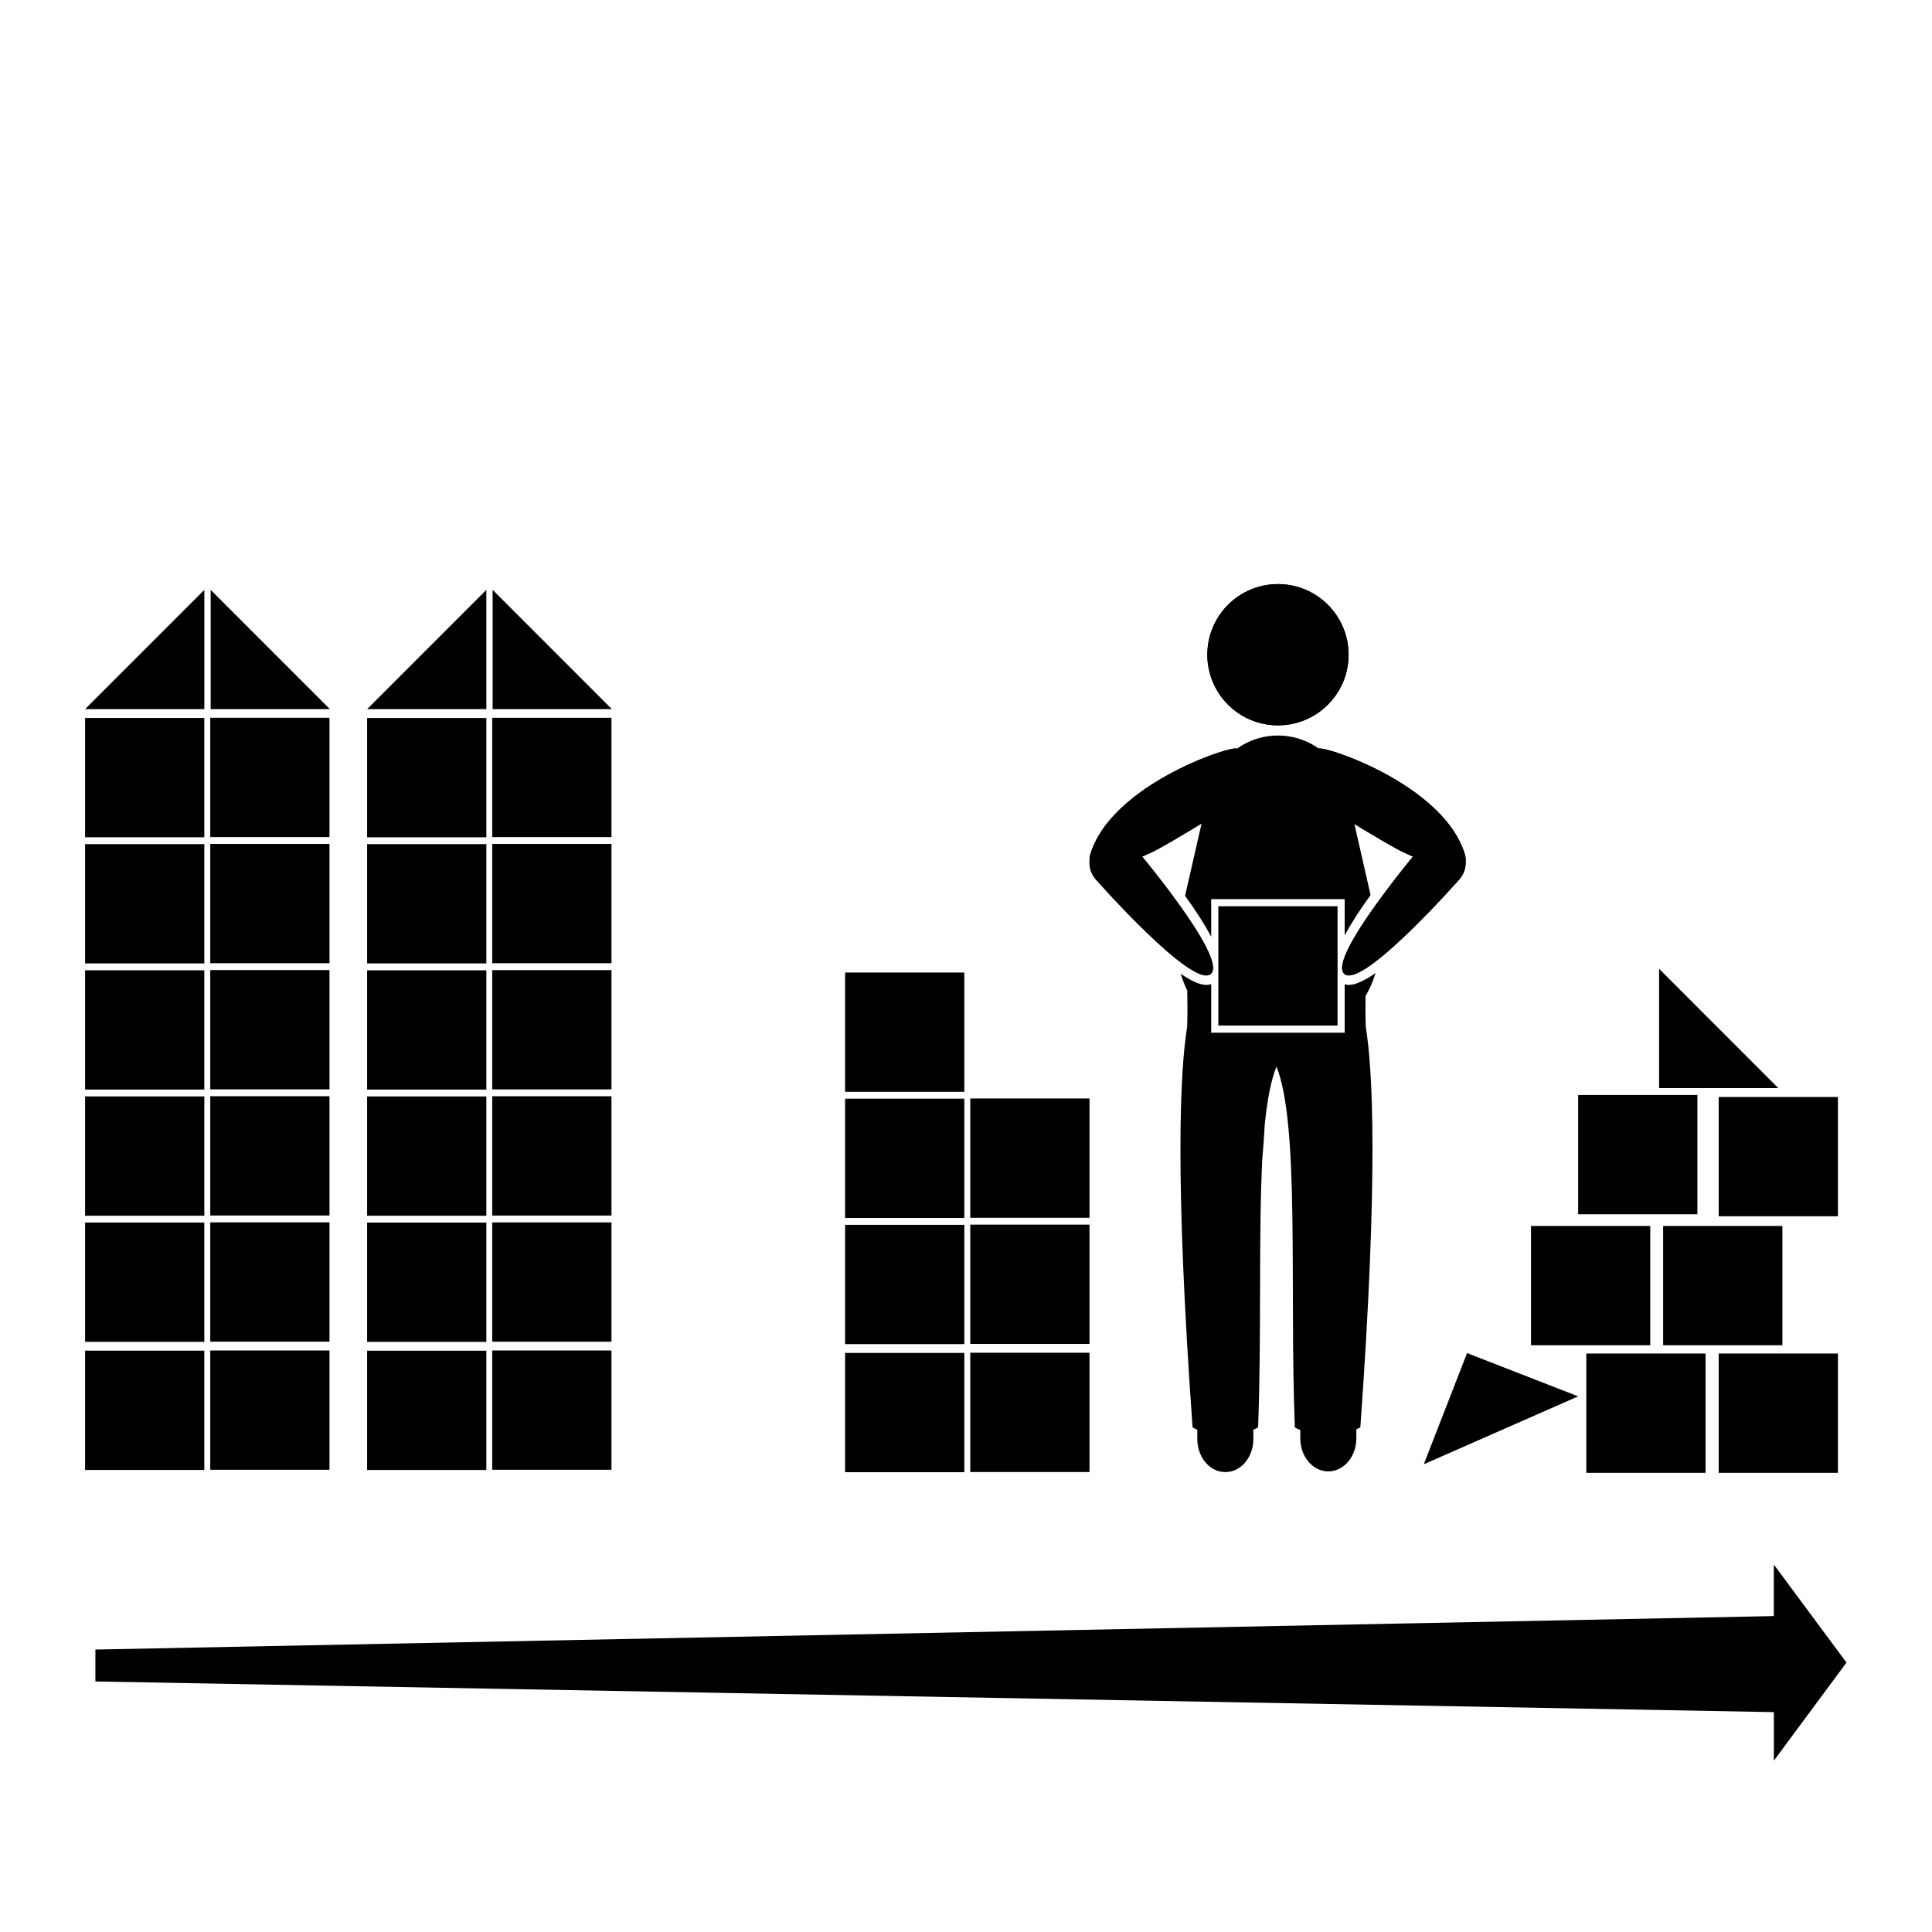
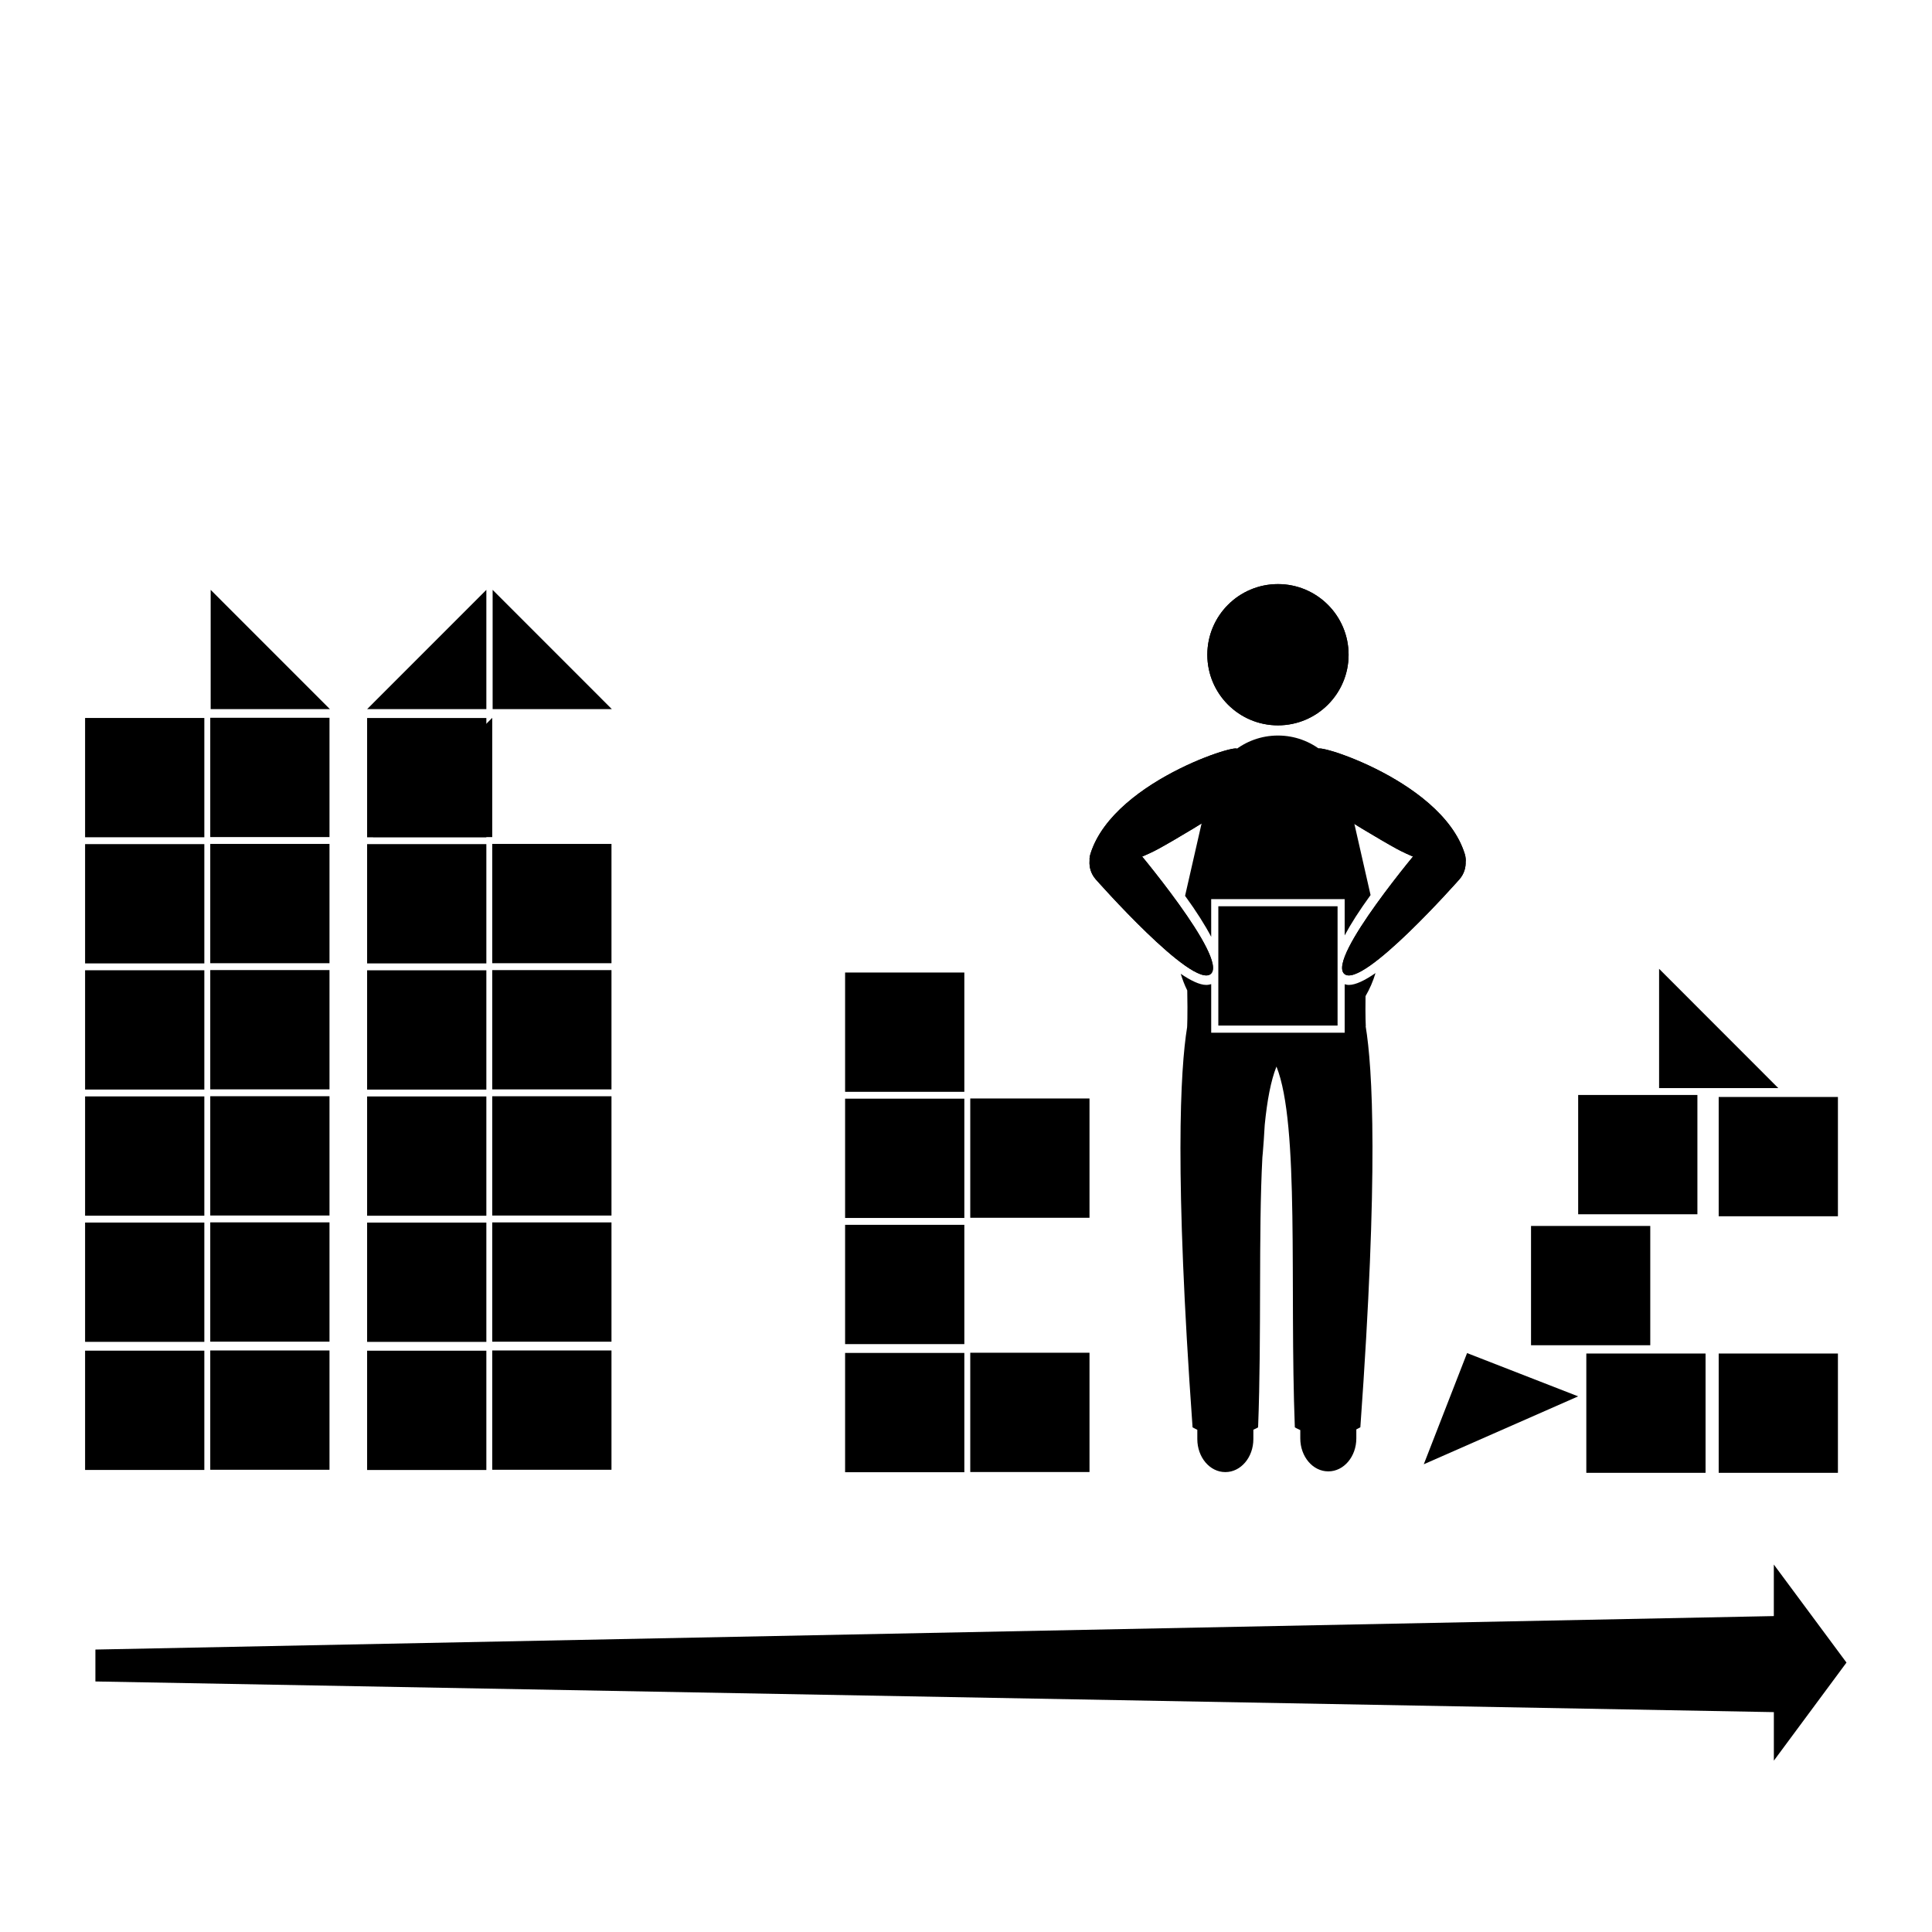
<svg xmlns="http://www.w3.org/2000/svg" fill="#000000" width="800px" height="800px" version="1.1" viewBox="144 144 512 512">
  <g>
    <path d="m614.09 610.59 19.246-25.992-19.254-25.977v13.656l-444.8 8.871v8.457l444.81 8.125z" />
    <path d="m599.47 502.7h31.598v31.613h-31.598z" />
    <path d="m231.43 331.93h-31.602v-31.613" />
-     <path d="m166.55 331.93h31.602v-31.613" />
    <path d="m615.27 432.36h-31.594v-31.617" />
    <path d="m562.23 514.05-29.441-11.469-11.473 29.465" />
    <path d="m166.55 467.99h31.598v31.613h-31.598z" />
    <path d="m166.55 434.56h31.598v31.613h-31.598z" />
    <path d="m166.55 401.13h31.598v31.613h-31.598z" />
    <path d="m166.55 367.7h31.598v31.613h-31.598z" />
    <path d="m166.55 334.27h31.598v31.613h-31.598z" />
    <path d="m166.55 501.94h31.598v31.613h-31.598z" />
    <path d="m199.72 467.94h31.598v31.613h-31.598z" />
    <path d="m199.72 434.51h31.598v31.613h-31.598z" />
    <path d="m199.72 401.08h31.598v31.613h-31.598z" />
    <path d="m199.72 367.65h31.598v31.613h-31.598z" />
    <path d="m199.72 334.22h31.598v31.613h-31.598z" />
    <path d="m199.72 501.89h31.598v31.613h-31.598z" />
    <path d="m306.15 331.93h-31.598v-31.613" />
    <path d="m241.29 331.93h31.598v-31.613" />
    <path d="m241.29 468h31.598v31.613h-31.598z" />
    <path d="m241.29 434.57h31.598v31.613h-31.598z" />
    <path d="m241.29 401.14h31.598v31.613h-31.598z" />
    <path d="m241.29 367.7h31.598v31.613h-31.598z" />
    <path d="m241.29 334.28h31.598v31.613h-31.598z" />
    <path d="m241.29 501.95h31.598v31.613h-31.598z" />
    <path d="m274.45 467.95h31.598v31.613h-31.598z" />
    <path d="m274.45 434.52h31.598v31.613h-31.598z" />
    <path d="m274.45 401.09h31.598v31.613h-31.598z" />
    <path d="m274.45 367.65h31.598v31.613h-31.598z" />
-     <path d="m274.45 334.23h31.598v31.613h-31.598z" />
+     <path d="m274.45 334.23v31.613h-31.598z" />
    <path d="m274.45 501.89h31.598v31.613h-31.598z" />
    <path d="m367.96 468.59h31.598v31.613h-31.598z" />
    <path d="m367.96 435.16h31.598v31.613h-31.598z" />
    <path d="m367.96 401.73h31.598v31.613h-31.598z" />
    <path d="m367.96 502.54h31.598v31.613h-31.598z" />
-     <path d="m401.13 468.54h31.598v31.613h-31.598z" />
    <path d="m401.13 435.11h31.598v31.613h-31.598z" />
    <path d="m564.39 502.7h31.598v31.613h-31.598z" />
-     <path d="m584.75 468.89h31.598v31.613h-31.598z" />
    <path d="m549.74 468.89h31.598v31.613h-31.598z" />
    <path d="m562.23 434.18h31.598v31.613h-31.598z" />
    <path d="m599.47 434.71h31.598v31.613h-31.598z" />
    <path d="m401.13 502.49h31.598v31.613h-31.598z" />
    <path d="m501.39 317.51c0 10.336-8.383 18.715-18.719 18.715-10.336 0-18.715-8.379-18.715-18.715 0-10.34 8.379-18.719 18.715-18.719 10.336 0 18.719 8.379 18.719 18.719" />
    <path d="m471.27 343.01c5.68-3.492-31.957 6.941-38.289 27.262-2.344 7.523 12.625 1.621 17.996-1.305 4.41-2.402 14.762-8.637 16.723-10.117 1.953-1.48 3.57-15.84 3.57-15.84z" />
    <path d="m471.27 343.01c5.68-3.492-31.957 6.941-38.289 27.262-2.344 7.523 12.625 1.621 17.996-1.305 4.41-2.402 14.762-8.637 16.723-10.117 1.953-1.48 3.57-15.84 3.57-15.84z" />
    <path d="m444.43 368.27c-2.41-2.785-6.613-3.09-9.402-0.68-2.785 2.41-3.09 6.613-0.68 9.402 0 0 25.766 29.227 30.52 25.109 4.758-4.117-20.438-33.832-20.438-33.832z" />
    <path d="m493.88 343.01c-5.68-3.492 31.957 6.941 38.289 27.262 2.344 7.523-12.625 1.621-17.996-1.305-4.41-2.402-14.762-8.637-16.723-10.117-1.953-1.48-3.57-15.84-3.57-15.84z" />
    <path d="m493.88 343.01c-5.68-3.492 31.957 6.941 38.289 27.262 2.344 7.523-12.625 1.621-17.996-1.305-4.41-2.402-14.762-8.637-16.723-10.117-1.953-1.48-3.57-15.84-3.57-15.84z" />
    <path d="m520.71 368.27c2.41-2.785 6.613-3.09 9.402-0.68 2.785 2.41 3.09 6.613 0.68 9.402 0 0-25.766 29.227-30.52 25.109-4.758-4.117 20.438-33.832 20.438-33.832z" />
    <path d="m501.39 317.51c0 10.336-8.383 18.715-18.719 18.715-10.336 0-18.715-8.379-18.715-18.715 0-10.34 8.379-18.719 18.715-18.719 10.336 0 18.719 8.379 18.719 18.719" />
    <path d="m444.43 368.27c-2.41-2.785-6.613-3.09-9.402-0.68-2.785 2.41-3.09 6.613-0.68 9.402 0 0 25.766 29.227 30.52 25.109 4.758-4.117-20.438-33.832-20.438-33.832z" />
    <path d="m463.68 402.49 0.004-2.519h-0.004z" />
    <path d="m520.71 368.27c2.41-2.785 6.613-3.09 9.402-0.68 2.785 2.41 3.09 6.613 0.68 9.402 0 0-25.766 29.227-30.52 25.109-4.758-4.117 20.438-33.832 20.438-33.832z" />
    <path d="m501.46 399.97h-0.004l0.004 2.519z" />
    <path d="m466.87 384.17h31.598v31.613h-31.598z" />
    <path d="m464.98 382.28h35.371v9.609c1.637-3.059 3.883-6.59 6.863-10.688l-6.277-27.605h-0.023c-1.855-8.383-9.305-14.672-18.246-14.672-8.941 0-16.398 6.281-18.246 14.672h-0.023l-6.34 27.809c3.027 4.176 5.301 7.773 6.922 10.863l-0.004-9.988z" />
    <path d="m505.95 415.95s-0.152-2.41-0.07-7.965c1.113-1.91 2.004-3.961 2.644-6.109-2.777 1.918-5.254 3.141-7.07 3.141-0.395 0-0.746-0.098-1.102-0.18v12.844h-35.371v-12.879c-0.414 0.121-0.84 0.215-1.305 0.215-1.75 0-4.117-1.152-6.769-2.953 0.469 1.523 1.027 3.008 1.727 4.414 0.141 6.84-0.039 9.766-0.039 9.766-1.809 11.199-3.371 38.758 1.449 106.01 0 0 0.492 0.293 1.258 0.656v2.465c0 4.828 3.316 8.742 7.406 8.742h0.039c4.09 0 7.406-3.914 7.406-8.742v-2.481c0.418-0.223 0.84-0.359 1.258-0.637 0.941-24.566 0.074-51.551 1.133-71.535 0.047-0.449 0.086-0.906 0.121-1.301 0.168-1.883 0.336-4.457 0.5-7.297 0.637-6.469 1.621-11.75 3.113-15.473 6.176 15.395 3.438 58.301 4.867 95.602 0.484 0.316 0.961 0.484 1.445 0.73v2.203c0 4.828 3.316 8.742 7.406 8.742h0.039c4.09 0 7.406-3.914 7.406-8.742v-2.379c0.637-0.312 1.066-0.559 1.066-0.559 4.867-67.844 3.234-95.285 1.406-106.29z" />
  </g>
</svg>